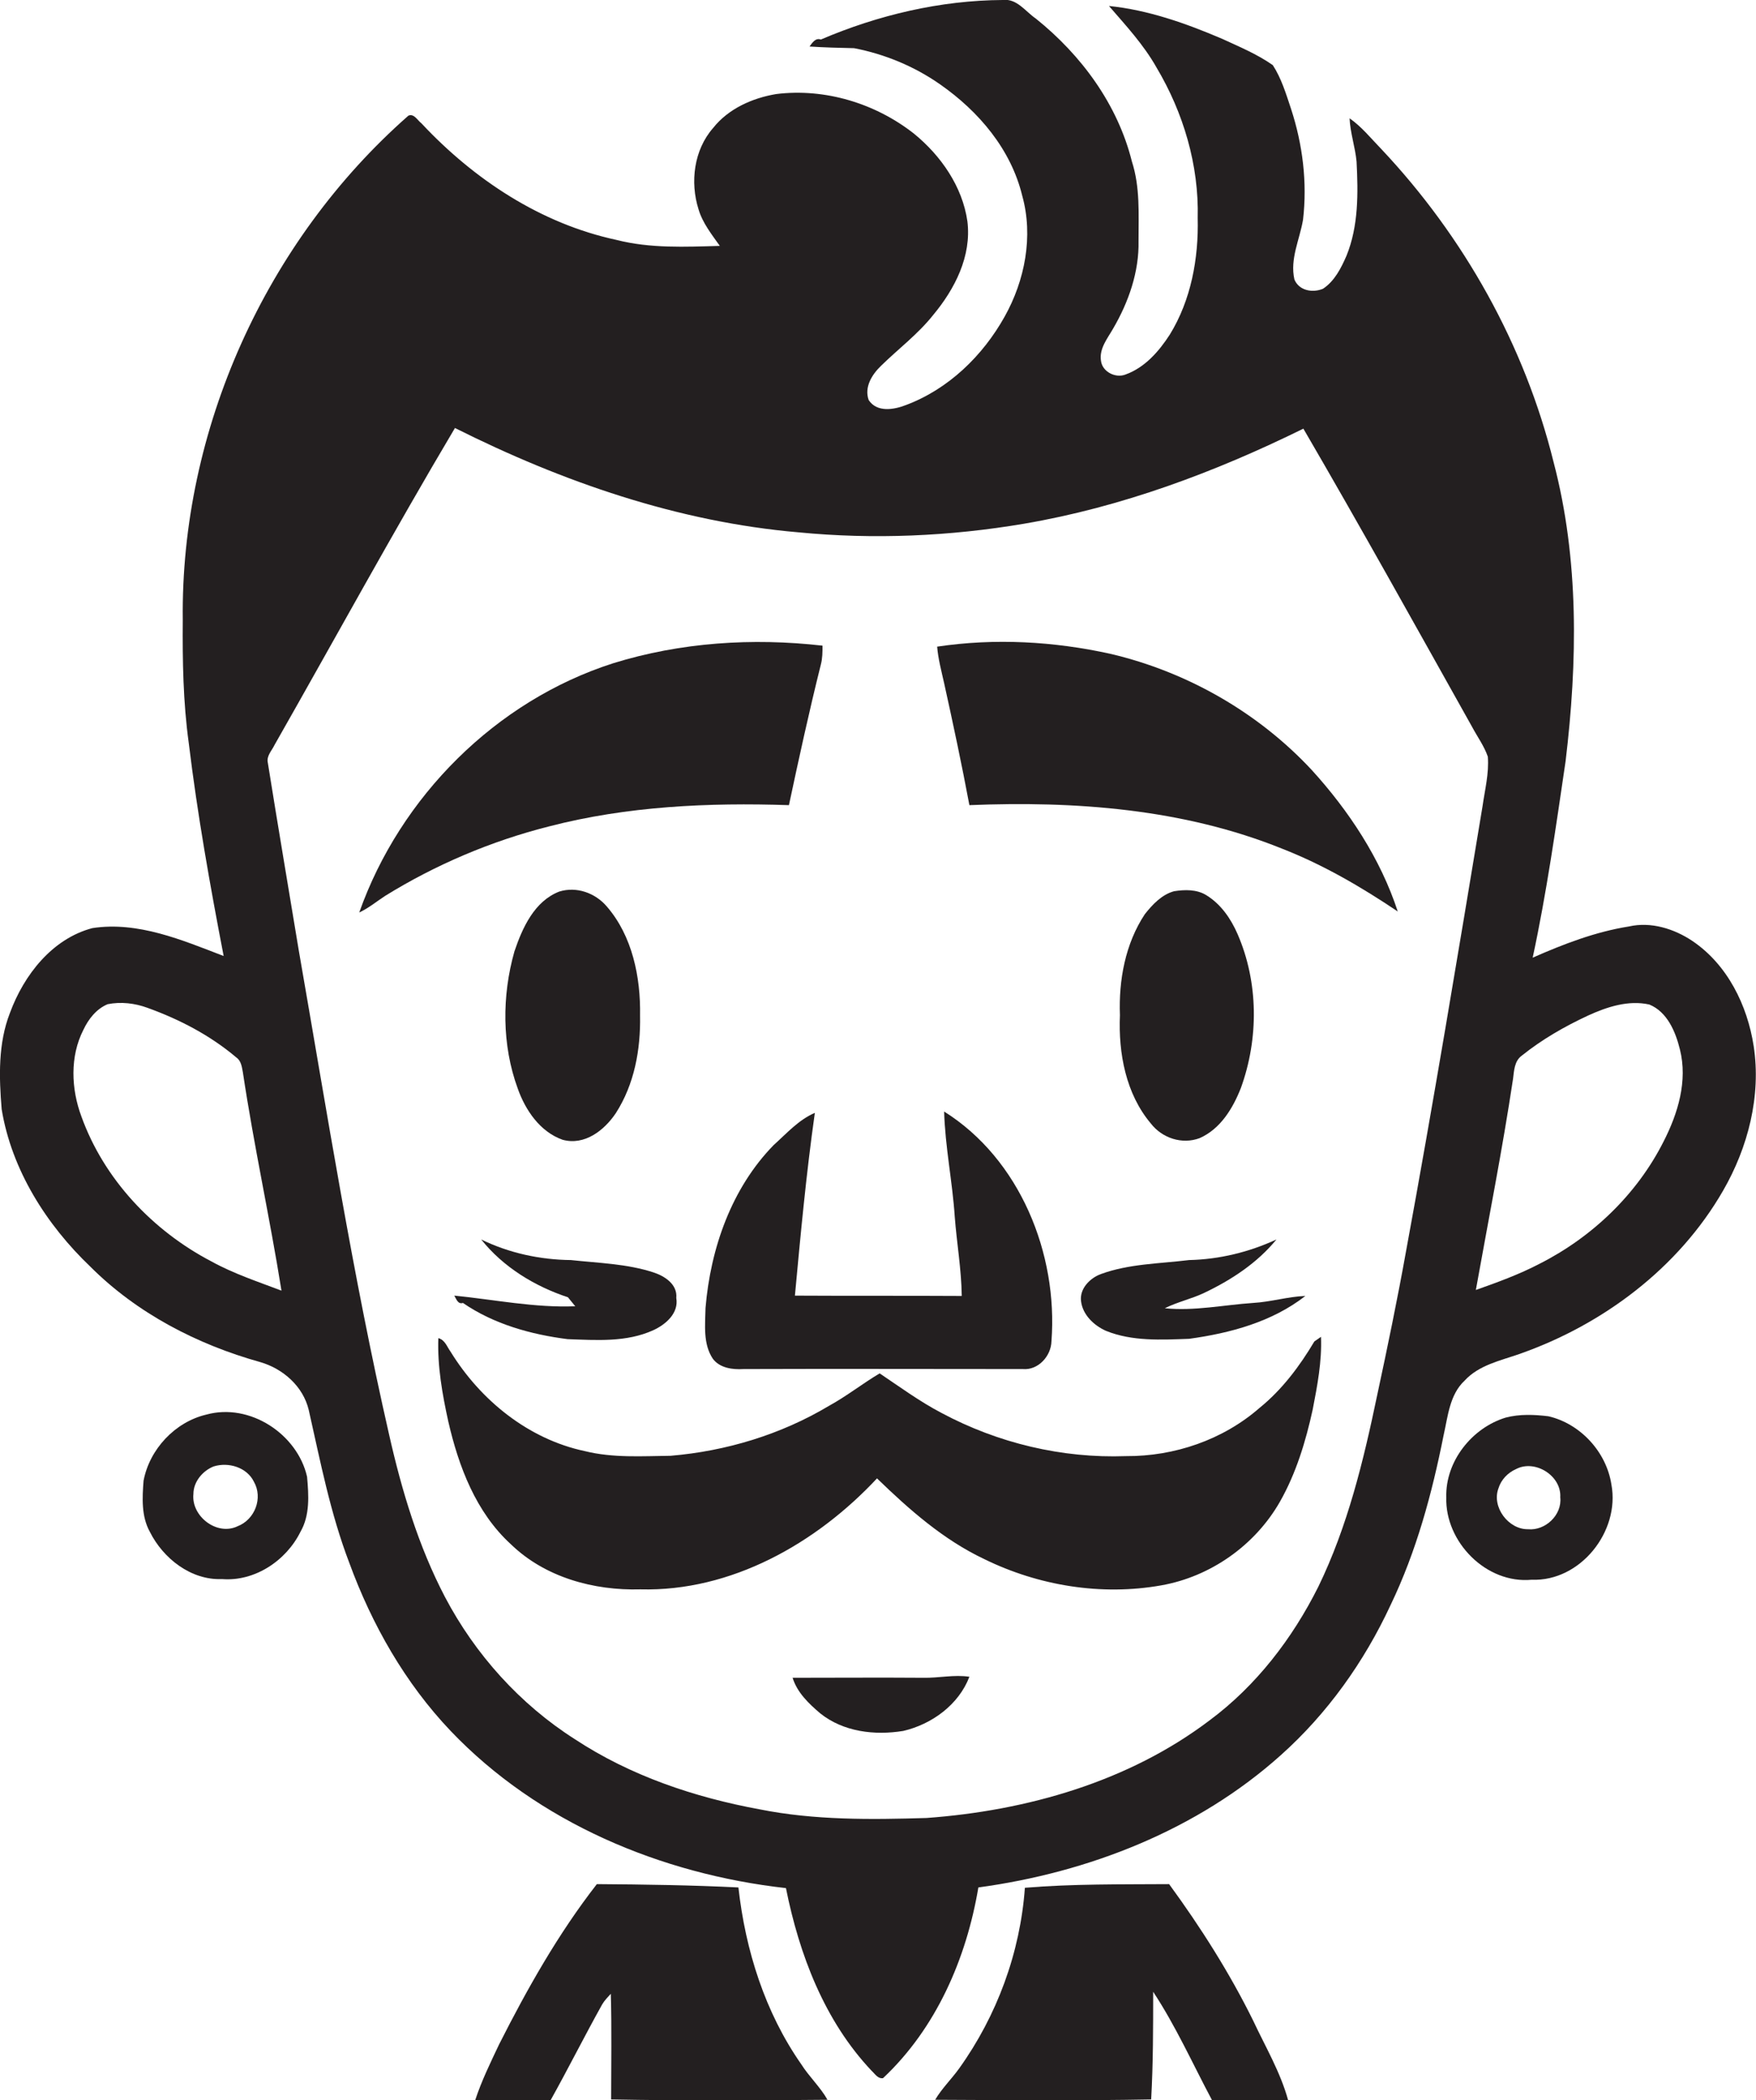
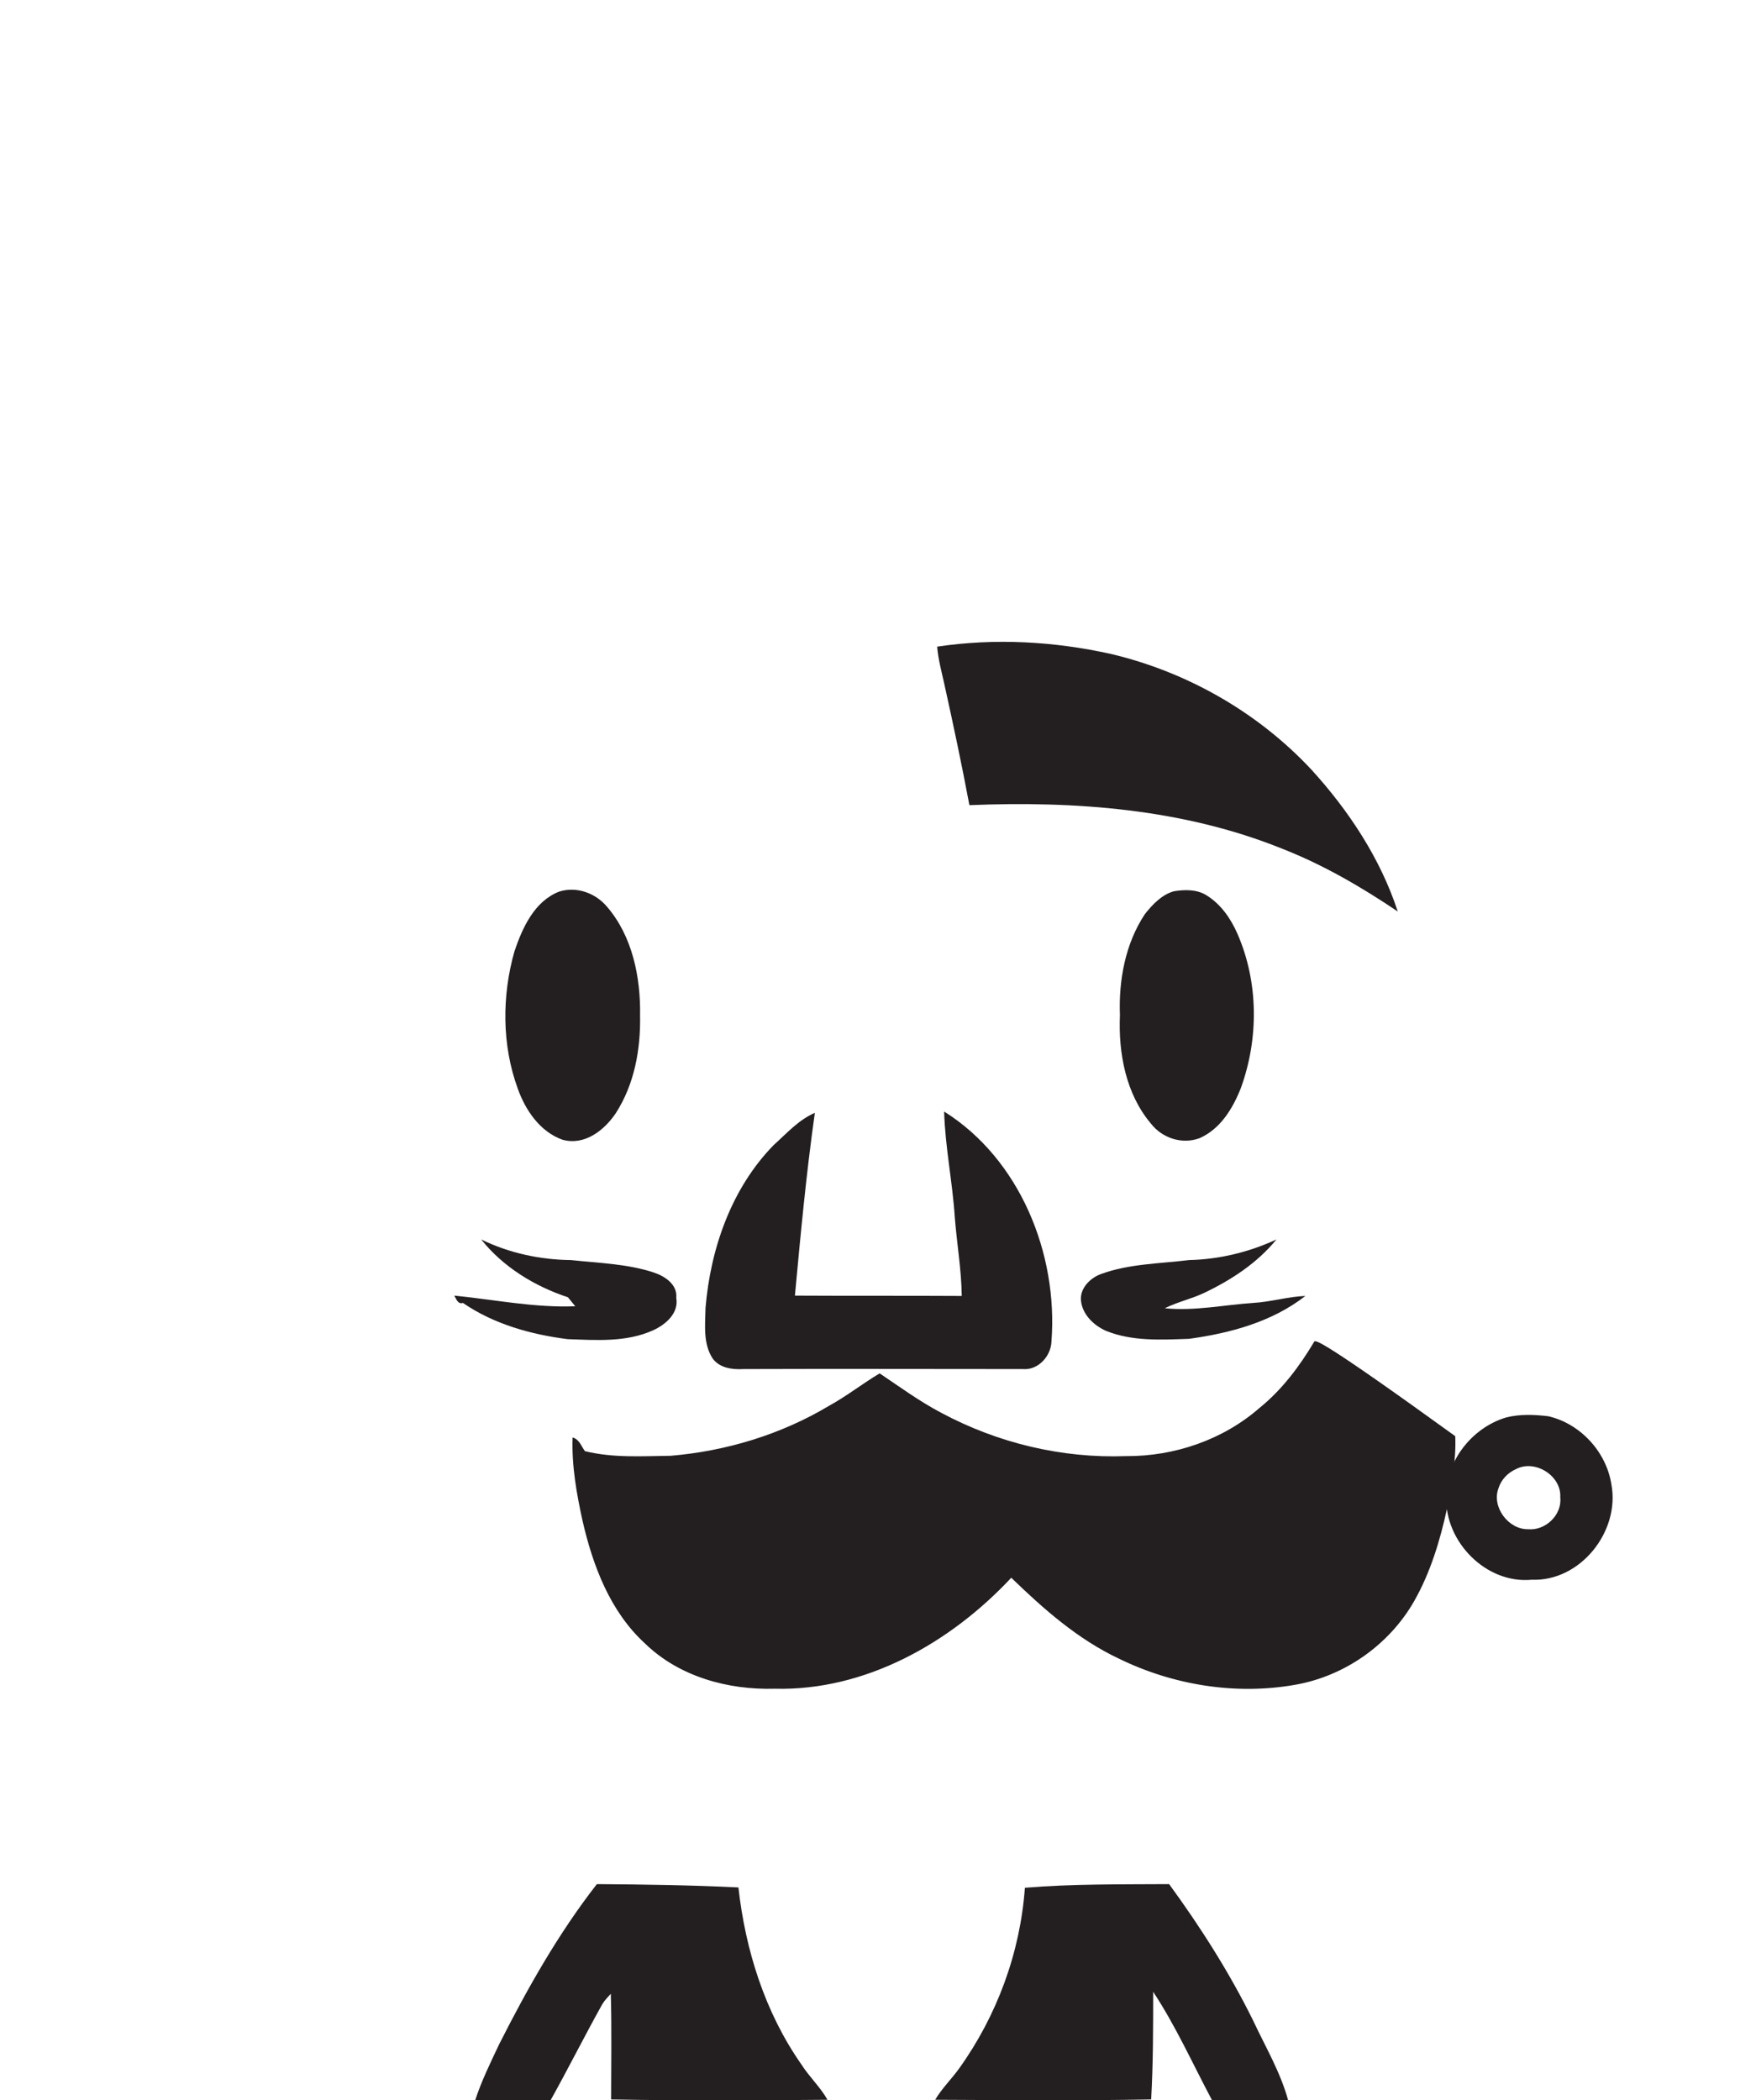
<svg xmlns="http://www.w3.org/2000/svg" version="1.1" id="Layer_1" x="0px" y="0px" viewBox="0 0 528.4 632" enable-background="new 0 0 528.4 632" xml:space="preserve">
  <g>
-     <path fill="#231F20" d="M527.7,314.8c-1.9-12.3-7.9-24.5-18.4-31.6c-5.5-3.7-12.5-5.9-19.1-4.4c-10.1,1.6-19.7,5.3-29,9.4   c4.2-19.5,7-39.4,9.9-59.1c3.6-29.9,4.1-60.7-3.6-90c-8.7-35.2-27-67.9-51.9-94.3c-3.1-3.2-5.9-6.7-9.5-9.2c0.2,4.4,1.7,8.7,2.1,13   c0.5,9.5,0.6,19.4-3,28.3c-1.6,3.7-3.6,7.7-7.1,10c-3.1,1.3-7.2,0.6-8.6-2.8c-1.4-6.2,1.6-12,2.6-18c1.3-11.2-0.1-22.6-3.6-33.3   c-1.5-4.5-2.9-9.2-5.5-13.2c-4.7-3.3-10-5.5-15.2-7.9C356.8,7,345.5,3,333.7,1.8c5.1,5.9,10.4,11.6,14.3,18.5   c8.1,13.6,12.8,29.4,12.4,45.3c0.3,12.2-2,24.7-8.4,35.1c-3.3,5.1-7.5,9.9-13.3,12c-3,1.2-7-0.8-7.4-4.1c-0.6-3.7,2-6.8,3.7-9.8   c4.6-7.9,7.8-17,7.6-26.3c0-8,0.5-16.2-2-23.9c-4.3-17.2-15.2-32-28.9-43c-3.1-2.1-5.7-6.1-9.9-5.6c-18.8,0.1-37.5,4.5-54.8,11.9   c-1.6-0.6-2.6,1-3.4,2.1c4.5,0.3,8.9,0.4,13.4,0.5c9.3,1.8,18.2,5.5,25.9,10.9c11.6,8.1,21.3,19.5,24.7,33.5   c3.4,12.2,0.8,25.5-5.3,36.4c-6.6,11.8-16.9,21.8-29.7,26.6c-3.6,1.4-8.7,2.3-11.2-1.5c-1.4-3.9,1-7.7,3.7-10.3   c5.2-5.1,11.1-9.5,15.7-15.3c6.5-7.8,11.6-17.7,10.3-28.2c-1.5-10.5-8-19.8-16.1-26.4c-11.6-9.1-26.7-13.7-41.4-11.9   c-7.2,1.2-14.4,4.4-19,10.2c-5.8,6.6-7,16.3-4.4,24.5c1.2,4.1,4,7.6,6.4,11c-10.4,0.3-20.9,0.8-31.1-1.8   c-22.8-4.9-42.9-18.2-58.7-35.1c-1.2-0.9-2.2-3-3.9-2.3C80,72.5,54.3,129.4,55,186.6c-0.1,12.3,0.1,24.7,1.8,37   c2.6,21.5,6.4,42.8,10.5,64.1c-12.5-4.8-25.8-10.5-39.5-8.4C15.7,282.5,7.2,293.4,3,304.8c-3.6,9.2-3.3,19.3-2.5,29   c3,18.3,13.5,34.8,26.7,47.4c14,14,32.1,23.4,51.1,28.7c6.9,2,12.9,7.3,14.6,14.4c3.5,15.5,6.5,31.1,12.2,46   c6.8,18.6,16.8,36.2,30.5,50.6c26.3,27.6,63.4,43.1,100.9,47.3c4,20,11.6,40,25.8,55c1,0.9,1.8,2.4,3.4,2.2   c16-15,25.1-36,28.7-57.4c33.2-4.5,65.9-17.3,91-39.8c14-12.5,25.1-28.1,33-45.1c7.8-16.2,12.5-33.6,16-51.2   c1.3-5.7,1.8-12.2,6.3-16.4c4.3-4.7,10.7-6,16.4-8c25.2-8.8,48-25.9,61.4-49.2C526,345.3,530,329.8,527.7,314.8z M63.6,379.6   C46,370.4,31.3,354.9,24.5,336c-3.1-8.3-3.5-18.1,0.6-26.1c1.5-3.2,3.9-6.3,7.3-7.7c4-0.8,8.2-0.3,12,1.1c9.7,3.5,18.9,8.3,26.8,15   c1.4,1,1.6,2.9,1.9,4.5c3.3,22,8.1,43.7,11.6,65.6C77.6,385.7,70.3,383.3,63.6,379.6z M423.1,376.5c-2.6,14.5-5.6,29-8.7,43.4   c-4.1,19.7-8.9,39.5-17.7,57.6c-7.8,15.6-18.7,29.8-32.7,40.2c-24.4,18.5-55,27.2-85.2,29.4c-16.8,0.5-33.7,0.7-50.2-2.6   c-19.6-3.6-38.9-10.1-55.6-21.1c-16.5-10.5-30-25.5-39.1-42.8c-8-15.3-13-32-16.8-48.8c-11-48.2-18.7-97.1-27.2-145.8   c-3.1-18.8-6.3-37.6-9.3-56.4c-0.5-2.1,1.2-3.7,2-5.4c18.1-31.8,35.6-63.9,54.3-95.4c32.3,16.2,67.2,28.3,103.4,31.4   c22.6,2.2,45.5,1.2,67.9-2.6c29.3-5,57.4-15.5,84-28.6c17.3,29.7,34,59.8,50.8,89.8c1.6,3,3.6,5.7,4.7,8.9c0.4,5.1-0.9,10-1.6,15   C438.7,287.3,431.3,332,423.1,376.5z M500.6,343.5c-8,15.9-21.5,28.8-37.3,36.8c-6.1,3.2-12.7,5.6-19.2,7.9   c3.8-21.2,8-42.3,11.2-63.6c0.3-2.4,0.4-5.3,2.6-6.9c6.1-4.9,12.9-8.8,20-12.1c5.7-2.6,12.1-4.7,18.4-3.3c5.4,2.2,7.9,8.2,9.2,13.5   C507.9,325.3,504.9,335.1,500.6,343.5z" />
-     <path fill="#231F20" d="M237.4,242.3c3-14.1,6.1-28.3,9.6-42.3c0.5-1.9,0.5-3.8,0.5-5.7c-21.1-2.4-42.7-1-63,5.3   c-35.3,11.3-64.1,40.2-76.4,75c2.8-1.3,5.2-3.3,7.8-5c15.2-9.4,31.9-16.5,49.3-20.9C188.7,242.6,213.2,241.5,237.4,242.3z" />
    <path fill="#231F20" d="M334.3,196.8c-17.1-3.8-34.9-4.8-52.3-2.2c0.3,3.7,1.3,7.4,2.1,11c2.7,12.2,5.3,24.4,7.6,36.7   c31.8-1.3,64.4,1.1,94.1,13.1c12.3,4.8,23.8,11.5,34.8,18.9c-5.2-15.9-14.7-30.3-25.9-42.6C378.6,214.4,357.2,202.2,334.3,196.8z" />
    <path fill="#231F20" d="M182.6,272.8c-3.5-4.1-9.1-6.1-14.3-4.5c-7.5,2.9-11.1,10.9-13.5,18c-3.8,13.4-3.8,28.2,1,41.3   c2.3,6.5,6.7,13,13.5,15.4c6.6,1.8,12.5-2.8,16-8c5.6-8.7,7.5-19.2,7.3-29.4C192.8,294.1,190.3,281.7,182.6,272.8z" />
    <path fill="#231F20" d="M346.3,338.1c3.4,4.4,9.4,6.4,14.7,4.4c6.3-2.8,10-9,12.4-15.1c5.4-14.9,5.3-31.8-1-46.3   c-2-4.6-5-9-9.4-11.7c-2.9-1.8-6.5-1.7-9.7-1.2c-3.7,1-6.5,4-8.8,6.9c-5.9,8.9-7.9,19.9-7.5,30.4   C336.5,317,338.8,329.2,346.3,338.1z" />
    <path fill="#231F20" d="M245.2,334.9c-4.9,2.1-8.5,6.2-12.4,9.7c-12.7,13-19,31.1-20.5,49c-0.1,5.1-0.8,10.8,2.2,15.3   c2.1,2.8,5.9,3.3,9.2,3.1c28-0.1,56.1,0,84.1,0c4.6,0.4,8.5-3.9,8.6-8.4c2-26.3-9.5-54.8-32.3-69.1c0.3,10.6,2.5,21.1,3.2,31.7   c0.6,7.9,2,15.8,2.1,23.8c-16.7-0.1-33.5,0-50.2-0.1C240.9,371.6,242.6,353.2,245.2,334.9z" />
    <path fill="#231F20" d="M325.3,391.6c0.5,4.1,3.9,7.3,7.5,8.9c7.9,3.2,16.6,2.7,25,2.4c12.4-1.7,25-5.1,35-12.9   c-5.3,0.2-10.4,1.8-15.7,2.1c-8.9,0.6-17.7,2.5-26.6,1.6c3.8-1.9,8-2.8,11.8-4.6c8.2-3.9,16-9,21.8-16.1c-8.2,3.8-17.2,6-26.3,6.2   c-8.9,1.1-18,1.1-26.5,4.2C328,384.6,324.8,387.8,325.3,391.6z" />
-     <path fill="#231F20" d="M395.5,403.7c-4.4,7.4-9.7,14.5-16.5,20c-11,9.6-25.6,14.6-40.2,14.5c-19.2,0.7-38.5-3.9-55.5-13   c-6.5-3.4-12.5-7.8-18.6-11.9c-5.2,3.1-10,6.9-15.3,9.8c-14.4,8.6-30.9,13.6-47.6,15c-8.6,0.1-17.3,0.7-25.8-1.4   c-17-3.6-31.4-15.3-40.4-29.9c-1.1-1.5-1.7-3.6-3.7-4.1c-0.3,8.5,1.2,16.9,3,25.1c3.1,13.5,8.3,27.3,18.8,36.9   c10.3,10,25,14,39,13.6c27.3,0.7,52.9-13.8,71.2-33.4c9.7,9.4,20,18.5,32.3,24.3c16.3,8,35.2,11.1,53.2,7.9   c14.8-2.6,28.2-12,35.7-25.1c4.9-8.6,7.8-18.2,9.9-27.8c1.4-7.2,2.8-14.5,2.5-21.9C397,402.6,396,403.4,395.5,403.7z" />
-     <path fill="#231F20" d="M62.1,425.7c-9.4,2.2-17.1,10.4-18.9,19.9c-0.4,5.2-0.7,10.7,1.9,15.4c4,8,12.4,14.6,21.7,14.2   c9.8,0.8,19.3-5.5,23.6-14.2c2.9-5,2.5-11,2-16.6C89.5,431.6,75.2,422.1,62.1,425.7z M71.5,459.3c-6.2,3-14-3-13.3-9.7   c0-3.7,2.8-7,6.1-8.3c4.5-1.4,10,0.3,12.1,4.6C79.2,450.8,76.7,457.3,71.5,459.3z" />
+     <path fill="#231F20" d="M395.5,403.7c-4.4,7.4-9.7,14.5-16.5,20c-11,9.6-25.6,14.6-40.2,14.5c-19.2,0.7-38.5-3.9-55.5-13   c-6.5-3.4-12.5-7.8-18.6-11.9c-5.2,3.1-10,6.9-15.3,9.8c-14.4,8.6-30.9,13.6-47.6,15c-8.6,0.1-17.3,0.7-25.8-1.4   c-1.1-1.5-1.7-3.6-3.7-4.1c-0.3,8.5,1.2,16.9,3,25.1c3.1,13.5,8.3,27.3,18.8,36.9   c10.3,10,25,14,39,13.6c27.3,0.7,52.9-13.8,71.2-33.4c9.7,9.4,20,18.5,32.3,24.3c16.3,8,35.2,11.1,53.2,7.9   c14.8-2.6,28.2-12,35.7-25.1c4.9-8.6,7.8-18.2,9.9-27.8c1.4-7.2,2.8-14.5,2.5-21.9C397,402.6,396,403.4,395.5,403.7z" />
    <path fill="#231F20" d="M465.9,426.2c-4.2-0.5-8.6-0.7-12.8,0.4c-10.2,3.1-18.2,13.2-17.9,24c-0.4,13.4,12,26.1,25.7,24.8   c14.6,0.6,26.6-14.5,24-28.6C483.4,436.9,475.5,428.4,465.9,426.2z M459.8,460.2c-5.9,0.1-11-6.7-8.9-12.3c0.8-2.6,2.8-4.7,5.3-5.8   c5.7-3,13.7,2,13.3,8.5C470.1,455.9,465,460.7,459.8,460.2z" />
-     <path fill="#231F20" d="M277.8,504.9c-13.1-0.1-26.2,0-39.3,0c1.4,4.5,4.9,7.8,8.3,10.7c7,5.6,16.4,6.7,25,5.3   c8.6-2,16.7-7.9,19.9-16.3C287.1,503.9,282.5,505,277.8,504.9z" />
    <path fill="#231F20" d="M222.2,568c-14.2-0.7-28.4-0.9-42.6-1c-11.6,14.9-20.9,31.4-29.4,48.2c-2.6,5.5-5.3,11-7.2,16.8   c7.6,0.1,15.2,0,22.7,0c5.3-9.5,10.2-19.3,15.5-28.8c0.7-1.2,1.7-2.2,2.6-3.2c0.3,10.6,0.1,21.2,0.1,31.8   c21.7,0.4,43.4,0.3,65.1,0.1c-2.2-3.9-5.5-6.9-7.9-10.7C230.2,605.6,224.3,586.9,222.2,568z" />
    <path fill="#231F20" d="M351.8,567c-14.5,0.1-28.9-0.1-43.4,1.1c-1.4,19.5-8.4,38.5-19.8,54.4c-2.3,3.2-5.2,6-7.2,9.4   c21.7,0.1,43.3,0.3,65-0.1c0.6-10.8,0.6-21.6,0.6-32.4c6.8,10.3,11.9,21.7,17.7,32.6c7.6,0,15.2,0,22.9,0   c-2.3-8.4-6.8-16-10.5-23.9C370,593.7,361.3,580,351.8,567z" />
    <path fill="#231F20" d="M136.7,389.9c0.6,1,1.1,2.7,2.6,2.2c9.3,6.4,20.5,9.5,31.5,10.9c8.6,0.3,17.7,1,25.8-2.7   c3.7-1.7,7.7-5.1,6.9-9.7c0.4-4.1-3.5-6.6-6.9-7.7c-8-2.6-16.5-2.8-24.8-3.7c-9.3-0.1-18.6-2.1-27-6.2c6.6,8.3,16.1,14.1,26.1,17.4   c0.7,0.9,1.5,1.8,2.2,2.7C160.9,393.6,148.8,391.1,136.7,389.9z" />
  </g>
</svg>